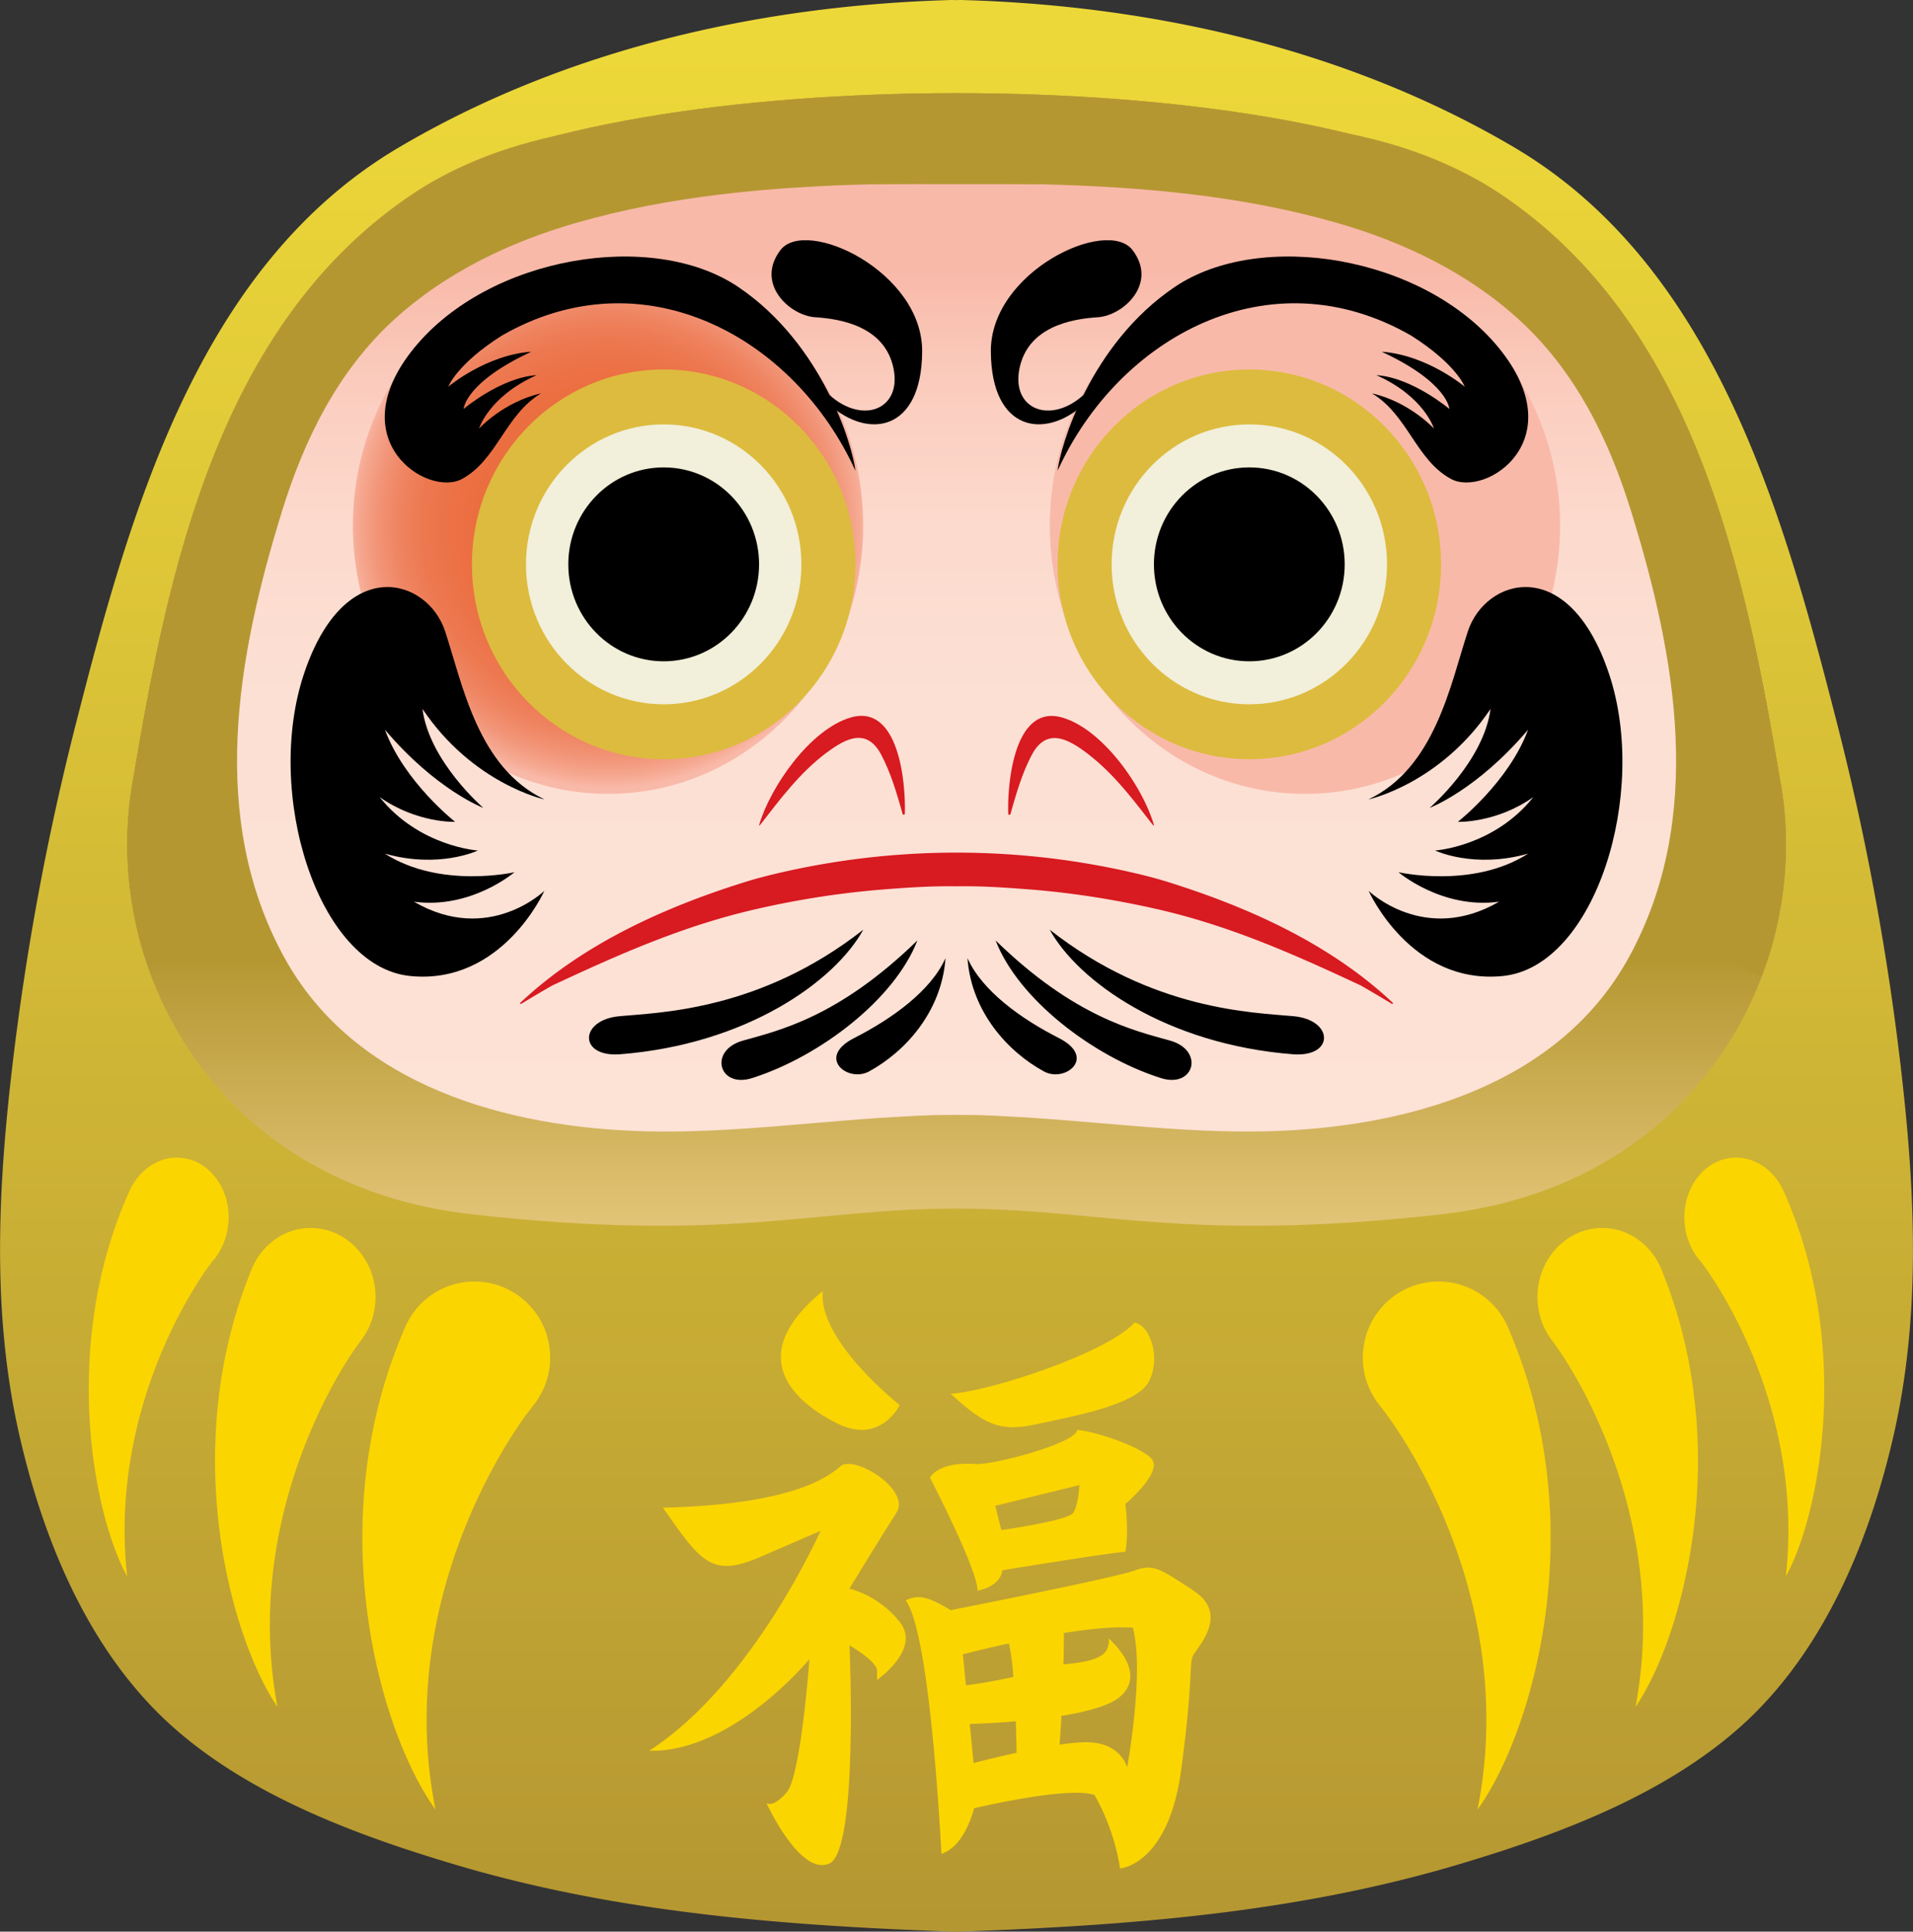
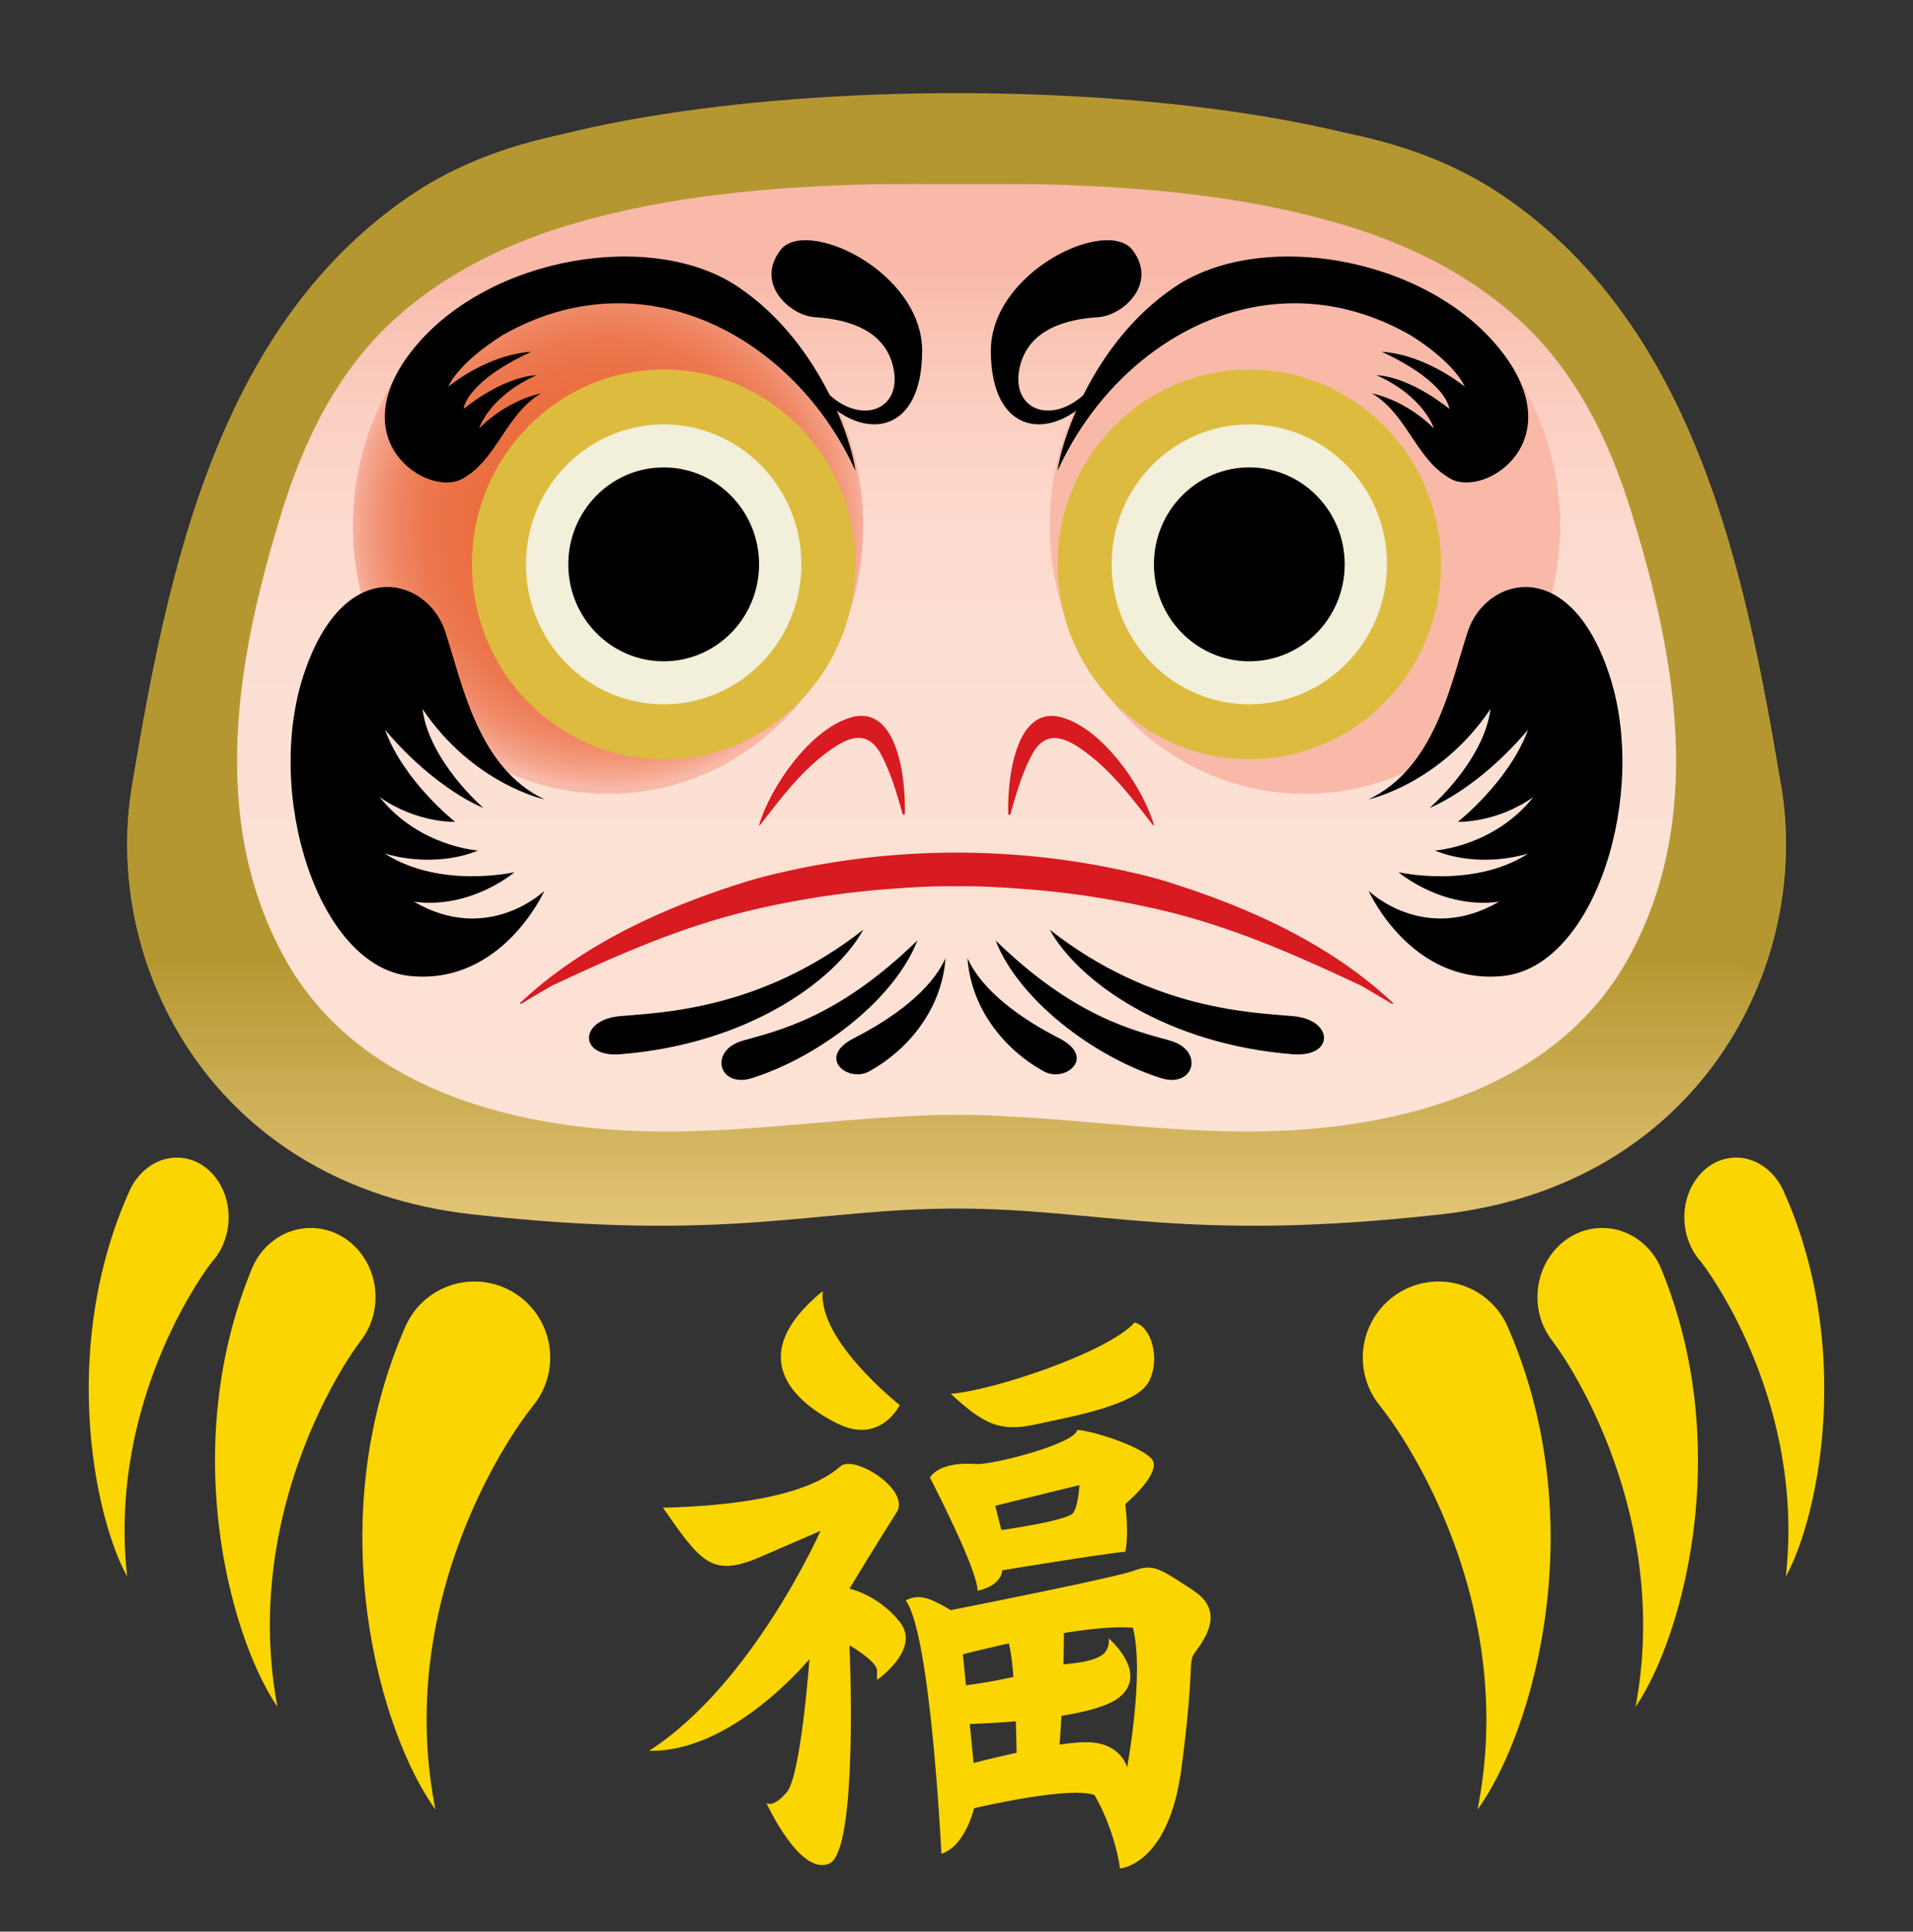
<svg xmlns="http://www.w3.org/2000/svg" width="102" height="103" fill="none">
  <rect width="100%" height="100%" fill="#333333" stroke="none" />
  <g clip-path="url(#a)">
-     <path d="M101.423 57.556c.71 6.316.971 12.786-.469 19.031-1.185 5.155-3.3 10.437-6.955 14.317-4.182 4.438-10.525 6.813-16.198 8.503-8.737 2.61-17.709 3.271-26.721 3.598h-.159c-9.013-.322-17.984-.988-26.721-3.598-5.674-1.695-12.016-4.07-16.198-8.503-3.656-3.875-5.77-9.157-6.955-14.317-1.44-6.245-1.18-12.71-.47-19.032a139.486 139.486 0 0 1 3.524-19.174C7 27.053 10.678 14.097 21.284 7.852 30.118 2.642 40.489.282 50.737 0h.051c.072 0 .138.005.21.005.071 0 .143-.005.21-.005h.05c10.249.282 20.62 2.641 29.459 7.847 10.6 6.245 14.282 19.2 17.183 30.529a138.724 138.724 0 0 1 3.523 19.174v.006Z" fill="url(#b)" />
-     <path d="M94.948 41.795c-1.894-11.267-4.565-24.709-15.237-31.634-10.678-6.926-28.34-2.058-28.34-2.058s-18.4-4.868-29.077 2.058C11.617 17.087 8.951 30.523 7.057 41.795c-1.685 9.767 4.391 21.432 18.117 22.957 13.721 1.531 18.128-.307 25.834-.307 7.705 0 12.112 1.838 25.833.308 13.72-1.531 19.797-13.197 18.117-22.958h-.01Z" fill="url(#c)" />
+     <path d="M94.948 41.795c-1.894-11.267-4.565-24.709-15.237-31.634-10.678-6.926-28.34-2.058-28.34-2.058s-18.4-4.868-29.077 2.058C11.617 17.087 8.951 30.523 7.057 41.795c-1.685 9.767 4.391 21.432 18.117 22.957 13.721 1.531 18.128-.307 25.834-.307 7.705 0 12.112 1.838 25.833.308 13.72-1.531 19.797-13.197 18.117-22.958Z" fill="url(#c)" />
    <path d="M93.932 52.063c1.256-3.322 1.593-6.905 1.016-10.268-1.894-11.267-4.565-24.709-15.237-31.634-10.678-6.926-46.74-6.926-57.416 0C11.616 17.087 8.95 30.523 7.056 41.795c-.551 3.21-.26 6.618.853 9.807 11.116-5.175 26.553-11.138 43.093-11.123 13.772.01 29.846 5.657 42.934 11.584h-.005Z" fill="url(#d)" />
-     <path d="M93.932 52.063c1.256-3.322 1.593-6.905 1.016-10.268-1.894-11.267-4.565-24.709-15.237-31.634-10.678-6.926-46.74-6.926-57.416 0C11.616 17.087 8.95 30.523 7.056 41.795c-.551 3.21-.26 6.618.853 9.807 11.116-5.175 26.553-11.138 43.093-11.123 13.772.01 29.846 5.657 42.934 11.584h-.005Z" fill="url(#e)" />
    <path d="M86.987 27.319c2.38 7.709 3.932 16.278-.117 23.695-3.784 6.936-11.985 9.121-19.287 9.31-4.683.119-9.421-.588-14.134-.808-.205-.015-.404-.02-.603-.03-.613-.031-1.23-.036-1.843-.036s-1.231.005-1.844.035c-.194.005-.398.016-.602.031-4.714.22-9.452.927-14.135.809-7.302-.19-15.503-2.375-19.287-9.311-4.044-7.417-2.497-15.986-.117-23.695 1.195-3.875 2.987-7.535 6.005-10.284 2.742-2.503 6.174-4.14 9.697-5.15 5.025-1.448 10.34-1.919 15.677-2.057h.153c1.476-.005 2.967-.015 4.453-.005 1.49-.005 2.977 0 4.452.005h.154c5.336.138 10.651.61 15.676 2.058 3.523 1.008 6.955 2.646 9.697 5.15 3.018 2.748 4.816 6.408 6.005 10.283Z" fill="url(#f)" />
    <path d="M32.42 42.332c7.513 0 13.604-6.405 13.604-14.307 0-7.901-6.09-14.307-13.604-14.307-7.513 0-13.603 6.406-13.603 14.307 0 7.902 6.09 14.307 13.603 14.307Z" fill="url(#g)" />
    <path d="M69.58 42.332c7.513 0 13.603-6.405 13.603-14.307 0-7.901-6.09-14.307-13.603-14.307s-13.604 6.406-13.604 14.307c0 7.902 6.09 14.307 13.604 14.307Z" fill="url(#h)" />
    <path d="M44.068 40.141c1.042-.788 2.15-1.34 2.916.098.526.998.837 2.083 1.144 3.163.02.067.117.051.117-.015.056-1.628-.316-5.871-2.88-5.13-2.155.625-4.284 3.681-4.887 5.729-.005.02.02.046.036.02 1.108-1.418 2.104-2.774 3.554-3.87v.005Z" fill="#D81A21" />
    <path d="M28.846 20.977c-1.905 1.141-2.349 3.552-4.208 4.56-1.858 1.009-6.556-2.083-2.553-6.986C26.088 13.646 34.8 12.223 39.36 15.3c4.56 3.076 6.117 8.569 6.25 9.802-3.242-7.12-11.285-11.558-18.853-7.207-2.42 1.536-2.854 2.723-2.854 2.723s2.012-1.694 4.427-1.863c-3.544 1.643-3.61 3.051-3.61 3.051s1.976-1.674 3.891-1.802c-2.553 1.142-3.069 2.846-3.069 2.846s1.302-1.418 3.299-1.873h.005Z" fill="#000" />
    <path d="M43.843 20.67c1.834 2.093 4.239 1.32 3.81-.968-.43-2.288-2.804-2.698-4.182-2.785-1.374-.087-3.212-1.801-1.86-3.578 1.354-1.78 7.589 1.137 7.558 5.411-.03 4.28-2.89 4.684-4.953 2.82-.398-.496-.373-.9-.373-.9ZM29.025 42.624c-3.544-1.694-4.356-6.112-5.29-8.958-.935-2.85-5.362-4.172-7.517 2.232-2.155 6.398.73 15.648 5.648 16.145 4.917.496 7.159-4.54 7.159-4.54s-2.977 2.891-6.955.578c3.048.414 5.361-1.572 5.361-1.572s-3.957.906-6.914-.993c2.89.824 4.964-.164 4.964-.164s-3.13-.204-5.24-2.85c1.992 1.402 4.024 1.32 4.024 1.32s-2.721-2.135-3.742-4.914c2.726 3.22 5.249 4.172 5.249 4.172s-2.885-2.478-3.248-5.283c2.681 4.003 6.51 4.832 6.51 4.832l-.01-.005ZM50.415 51.085c-.209 2.887-2.17 5.007-4.075 6.046-1.133.619-2.834-.743-.801-1.777 2.032-1.034 4.095-2.518 4.876-4.264v-.005ZM48.914 50.149c-1.21 3.132-5.178 6.168-8.757 7.32-1.823.624-2.416-1.454-.542-1.981 1.874-.528 5.081-1.229 9.299-5.34Z" fill="#000" />
    <path d="M46.029 49.575c-1.507 2.734-6.189 6.117-12.996 6.644-2.196.149-2.145-1.837 0-2.032 2.145-.2 7.496-.297 12.996-4.612Z" fill="#000" />
    <path d="M35.387 40.484c5.646 0 10.223-4.652 10.223-10.39 0-5.74-4.577-10.392-10.223-10.392-5.646 0-10.223 4.652-10.223 10.391 0 5.74 4.577 10.391 10.223 10.391Z" fill="#DDBB3E" />
    <path d="M35.387 37.556c4.056 0 7.343-3.34 7.343-7.463 0-4.122-3.287-7.463-7.343-7.463-4.055 0-7.343 3.341-7.343 7.463s3.288 7.463 7.343 7.463Z" fill="#F2EFDA" />
    <path d="M35.387 35.263c2.81 0 5.086-2.314 5.086-5.17 0-2.855-2.277-5.17-5.086-5.17s-5.086 2.315-5.086 5.17c0 2.856 2.277 5.17 5.086 5.17Z" fill="#000" />
    <path d="M28.335 75.062c.618-.712 1.001-1.643 1.001-2.667 0-2.242-1.807-4.06-4.039-4.06a4.023 4.023 0 0 0-3.365 1.818v.005c-.148.22-.27.46-.373.712-4.534 10.513-1.24 21.626 1.66 25.619-2.15-10.8 3.671-19.61 5.127-21.427h-.01ZM19.17 71.576a3.79 3.79 0 0 0 .852-2.416c0-2.032-1.547-3.68-3.452-3.68-1.2 0-2.257.655-2.875 1.648v.005c-.122.2-.23.42-.316.645-3.876 9.536-1.062 19.615 1.414 23.234-1.838-9.797 3.136-17.788 4.381-19.431l-.005-.005ZM11.362 67.22c.464-.543.77-1.27.822-2.084.107-1.786-1.057-3.311-2.604-3.404-.976-.061-1.864.466-2.42 1.306a3.29 3.29 0 0 0-.292.547c-3.646 8.185-1.9 17.179-.087 20.48-.97-8.696 3.488-15.468 4.58-16.855v.01Z" fill="#FBD500" />
    <path d="M62.293 47.036a24.851 24.851 0 0 0-1.752-.47 41.84 41.84 0 0 0-19.077 0c-.633.148-1.23.307-1.752.47-4.3 1.347-8.64 3.302-11.969 6.435-.03.03.015.082.051.056a66.259 66.259 0 0 1 1.644-.973c3.605-1.684 7.062-3.22 11-4.105a47.029 47.029 0 0 1 6.382-.998c1.338-.107 2.742-.215 4.182-.19 1.44-.025 2.845.083 4.183.19 2.15.184 4.284.527 6.383.998 3.937.88 7.399 2.422 10.999 4.105.551.318 1.098.64 1.644.973.036.02.082-.03.051-.056-3.33-3.133-7.67-5.088-11.97-6.434ZM61.491 44.011s.04 0 .036-.02c-.603-2.053-2.727-5.104-4.887-5.728-2.563-.742-2.936 3.501-2.88 5.129 0 .066.092.082.117.015.307-1.08.613-2.16 1.144-3.163.766-1.434 1.874-.88 2.916-.097 1.445 1.095 2.446 2.451 3.554 3.87v-.006Z" fill="#D81A21" />
    <path d="M73.154 20.977c1.905 1.141 2.349 3.552 4.208 4.56 1.858 1.009 6.556-2.083 2.553-6.986C75.91 13.646 67.2 12.223 62.64 15.3c-4.56 3.076-6.117 8.569-6.25 9.802 3.242-7.12 11.285-11.558 18.853-7.207 2.42 1.536 2.854 2.723 2.854 2.723s-2.012-1.694-4.427-1.863c3.544 1.643 3.61 3.051 3.61 3.051s-1.976-1.674-3.891-1.802c2.553 1.142 3.069 2.846 3.069 2.846s-1.302-1.418-3.299-1.873h-.005Z" fill="#000" />
    <path d="M58.157 20.67c-1.834 2.093-4.239 1.32-3.81-.968.43-2.288 2.804-2.698 4.182-2.785 1.374-.087 3.212-1.801 1.86-3.578-1.354-1.78-7.589 1.137-7.558 5.411.03 4.28 2.89 4.684 4.953 2.82.398-.496.373-.9.373-.9ZM72.975 42.624c3.544-1.694 4.356-6.112 5.29-8.958.935-2.85 5.362-4.172 7.517 2.232 2.155 6.398-.73 15.648-5.648 16.145-4.917.496-7.159-4.54-7.159-4.54s2.977 2.891 6.955.578c-3.048.414-5.362-1.572-5.362-1.572s3.958.906 6.915-.993c-2.89.824-4.964-.164-4.964-.164s3.13-.204 5.24-2.85c-1.992 1.402-4.025 1.32-4.025 1.32s2.722-2.135 3.743-4.914c-2.726 3.22-5.249 4.172-5.249 4.172s2.885-2.478 3.248-5.283c-2.681 4.003-6.51 4.832-6.51 4.832l.01-.005ZM51.585 51.085c.209 2.887 2.17 5.007 4.075 6.046 1.133.619 2.834-.743.801-1.777-2.032-1.034-4.095-2.518-4.876-4.264v-.005ZM53.086 50.149c1.21 3.132 5.178 6.168 8.757 7.32 1.823.624 2.416-1.454.542-1.981-1.874-.528-5.081-1.229-9.3-5.34Z" fill="#000" />
    <path d="M55.971 49.575c1.507 2.734 6.189 6.117 12.996 6.644 2.196.149 2.145-1.837 0-2.032-2.145-.2-7.496-.297-12.996-4.612Z" fill="#000" />
    <path d="M66.613 40.484c5.646 0 10.223-4.652 10.223-10.39 0-5.74-4.577-10.392-10.223-10.392-5.646 0-10.223 4.652-10.223 10.391 0 5.74 4.577 10.391 10.223 10.391Z" fill="#DDBB3E" />
    <path d="M66.613 37.556c4.055 0 7.343-3.34 7.343-7.463 0-4.122-3.288-7.463-7.343-7.463-4.056 0-7.343 3.341-7.343 7.463s3.287 7.463 7.343 7.463Z" fill="#F2EFDA" />
    <path d="M73.665 75.062a4.058 4.058 0 0 1-1.001-2.667c0-2.242 1.808-4.06 4.039-4.06 1.404 0 2.645.722 3.365 1.818v.005c.148.22.27.46.373.712 4.534 10.513 1.24 21.626-1.66 25.619 2.15-10.8-3.671-19.61-5.127-21.427h.01ZM82.83 71.576a3.79 3.79 0 0 1-.852-2.416c0-2.032 1.547-3.68 3.452-3.68 1.2 0 2.257.655 2.875 1.648v.005c.122.2.23.42.316.645 3.876 9.536 1.062 19.615-1.414 23.234 1.838-9.797-3.135-17.788-4.381-19.431l.005-.005ZM90.638 67.22a3.539 3.539 0 0 1-.822-2.084c-.107-1.786 1.057-3.311 2.604-3.404.976-.061 1.864.466 2.42 1.306.113.169.21.353.292.547 3.646 8.185 1.9 17.179.087 20.48.97-8.696-3.488-15.468-4.58-16.855v.01Z" fill="#FBD500" />
    <path d="M66.613 35.263c2.809 0 5.086-2.314 5.086-5.17 0-2.855-2.277-5.17-5.086-5.17-2.81 0-5.086 2.315-5.086 5.17 0 2.856 2.277 5.17 5.086 5.17Z" fill="#000" />
    <path d="M44.686 75.922c2.262 1.11 3.288-.998 3.288-.998s-4.396-3.46-4.1-6.082c-4.57 3.732-1.026 6.179.812 7.085v-.005ZM55.19 75.957c1.869-.404 5.402-1.018 6.061-2.277.664-1.26.097-2.99-.756-3.159-1.42 1.592-7.629 3.655-9.804 3.799 1.777 1.638 2.63 2.042 4.499 1.638ZM45.288 84.716s1.732-2.851 2.513-4.06c.781-1.213-2.267-3.112-2.992-2.467-.726.64-2.737 2.043-9.463 2.206 2.012 2.872 2.584 3.752 5.163 2.637l3.242-1.403s-3.625 8.19-9.14 11.727c4.427.118 8.548-4.888 8.548-4.888s-.45 6.22-1.21 7.1c-.756.88-1.088.568-1.088.568s1.798 3.941 3.365 3.23c1.563-.712 1.068-11.635 1.068-11.635s1.47.855 1.47 1.351v.497s2.364-1.638 1.216-3.087c-1.144-1.449-2.686-1.781-2.686-1.781l-.005.005ZM53.438 83.733s5.74-.942 6.562-.988c.21-1.014 0-2.544 0-2.544s2.048-1.72 1.389-2.426c-.659-.707-3.197-1.495-3.952-1.526-.118.748-4.611 1.894-5.408 1.817-2.022-.148-2.446.722-2.446.722s2.563 4.93 2.538 6.035c1.317-.281 1.317-1.085 1.317-1.085v-.005Zm4.116-4.55s-.046 1.059-.327 1.484c-.28.425-3.835.921-3.835.921l-.326-1.295 4.493-1.106-.005-.005Z" fill="#FBD500" />
    <path d="M63.646 84.818c-1.88-1.228-2.165-1.438-3.197-1.06-1.036.38-9.753 2.1-9.753 2.1-1.087-.636-1.675-.897-2.405-.518 1.246 1.674 1.813 11.789 1.905 13.509 1.271-.4 1.741-2.427 1.741-2.427s5.055-1.203 6.419-.706c1.128 1.955 1.363 3.916 1.363 3.916s2.59-.164 3.268-5.303c.684-5.14.378-5.636.659-6.107.28-.47 1.88-2.17 0-3.394v-.01Zm-12.301 3.394s1.036-.271 2.446-.579c.107.405.184 1.055.245 1.787-.848.184-1.716.343-2.533.445l-.163-1.653h.005Zm.566 5.8-.204-2.084c.485-.015 1.4-.056 2.456-.143.02.645.036 1.239.041 1.679a62.437 62.437 0 0 0-2.298.547h.005Zm8.186.235s-.306-1.32-2.12-1.346c-.397-.005-.913.046-1.48.128.03-.41.066-.942.097-1.536 1.312-.21 2.507-.522 3.08-.983 1.562-1.259-.425-3.03-.578-3.163.051.046.067.522-.23.819-.383.343-1.097.486-2.165.583a72.16 72.16 0 0 0 .026-1.673c1.379-.22 2.737-.359 3.676-.282.634 2.38-.306 7.453-.306 7.453ZM59.091 87.347l-.01-.01.01.01Z" fill="#FBD500" />
  </g>
  <defs>
    <linearGradient id="b" x1="50.998" y1="2.785" x2="50.998" y2="102.596" gradientUnits="userSpaceOnUse">
      <stop stop-color="#EDD839" />
      <stop offset="1" stop-color="#B59732" />
    </linearGradient>
    <linearGradient id="c" x1="50.997" y1="67.384" x2="50.997" y2="51.213" gradientUnits="userSpaceOnUse">
      <stop stop-color="#E9CB81" />
      <stop offset="1" stop-color="#B59732" />
    </linearGradient>
    <linearGradient id="d" x1="50.998" y1="13.882" x2="50.998" y2="41.524" gradientUnits="userSpaceOnUse">
      <stop offset=".16" stop-color="#B59732" />
      <stop offset="1" stop-color="#B59732" />
    </linearGradient>
    <linearGradient id="e" x1="50.998" y1="13.882" x2="50.998" y2="41.524" gradientUnits="userSpaceOnUse">
      <stop offset=".16" stop-color="#B59732" />
      <stop offset="1" stop-color="#B59732" />
    </linearGradient>
    <linearGradient id="f" x1="50.998" y1="63.099" x2="50.998" y2="14.435" gradientUnits="userSpaceOnUse">
      <stop stop-color="#FDE2D6" />
      <stop offset=".53" stop-color="#FCE0D4" />
      <stop offset=".72" stop-color="#FCDACD" />
      <stop offset=".85" stop-color="#FBCFC1" />
      <stop offset=".96" stop-color="#F9C0B0" />
      <stop offset="1" stop-color="#F9B9A9" />
    </linearGradient>
    <radialGradient id="g" cx="0" cy="0" r="1" gradientUnits="userSpaceOnUse" gradientTransform="matrix(13.945 0 0 13.979 32.42 28.025)">
      <stop stop-color="#EB6B3D" />
      <stop offset=".44" stop-color="#EB6C3E" />
      <stop offset=".6" stop-color="#EC7145" />
      <stop offset=".72" stop-color="#ED7951" />
      <stop offset=".81" stop-color="#EF8562" />
      <stop offset=".89" stop-color="#F29578" />
      <stop offset=".96" stop-color="#F6A992" />
      <stop offset="1" stop-color="#F9B9A9" />
    </radialGradient>
    <radialGradient id="h" cx="0" cy="0" r="1" gradientUnits="userSpaceOnUse" gradientTransform="matrix(13.945 0 0 13.979 69.58 .256)">
      <stop stop-color="#EB6B3D" />
      <stop offset=".44" stop-color="#EB6C3E" />
      <stop offset=".6" stop-color="#EC7145" />
      <stop offset=".72" stop-color="#ED7951" />
      <stop offset=".81" stop-color="#EF8562" />
      <stop offset=".89" stop-color="#F29578" />
      <stop offset=".96" stop-color="#F6A992" />
      <stop offset="1" stop-color="#F9B9A9" />
    </radialGradient>
    <clipPath id="a">
      <path fill="#fff" d="M0 0h102v103H0z" />
    </clipPath>
  </defs>
</svg>